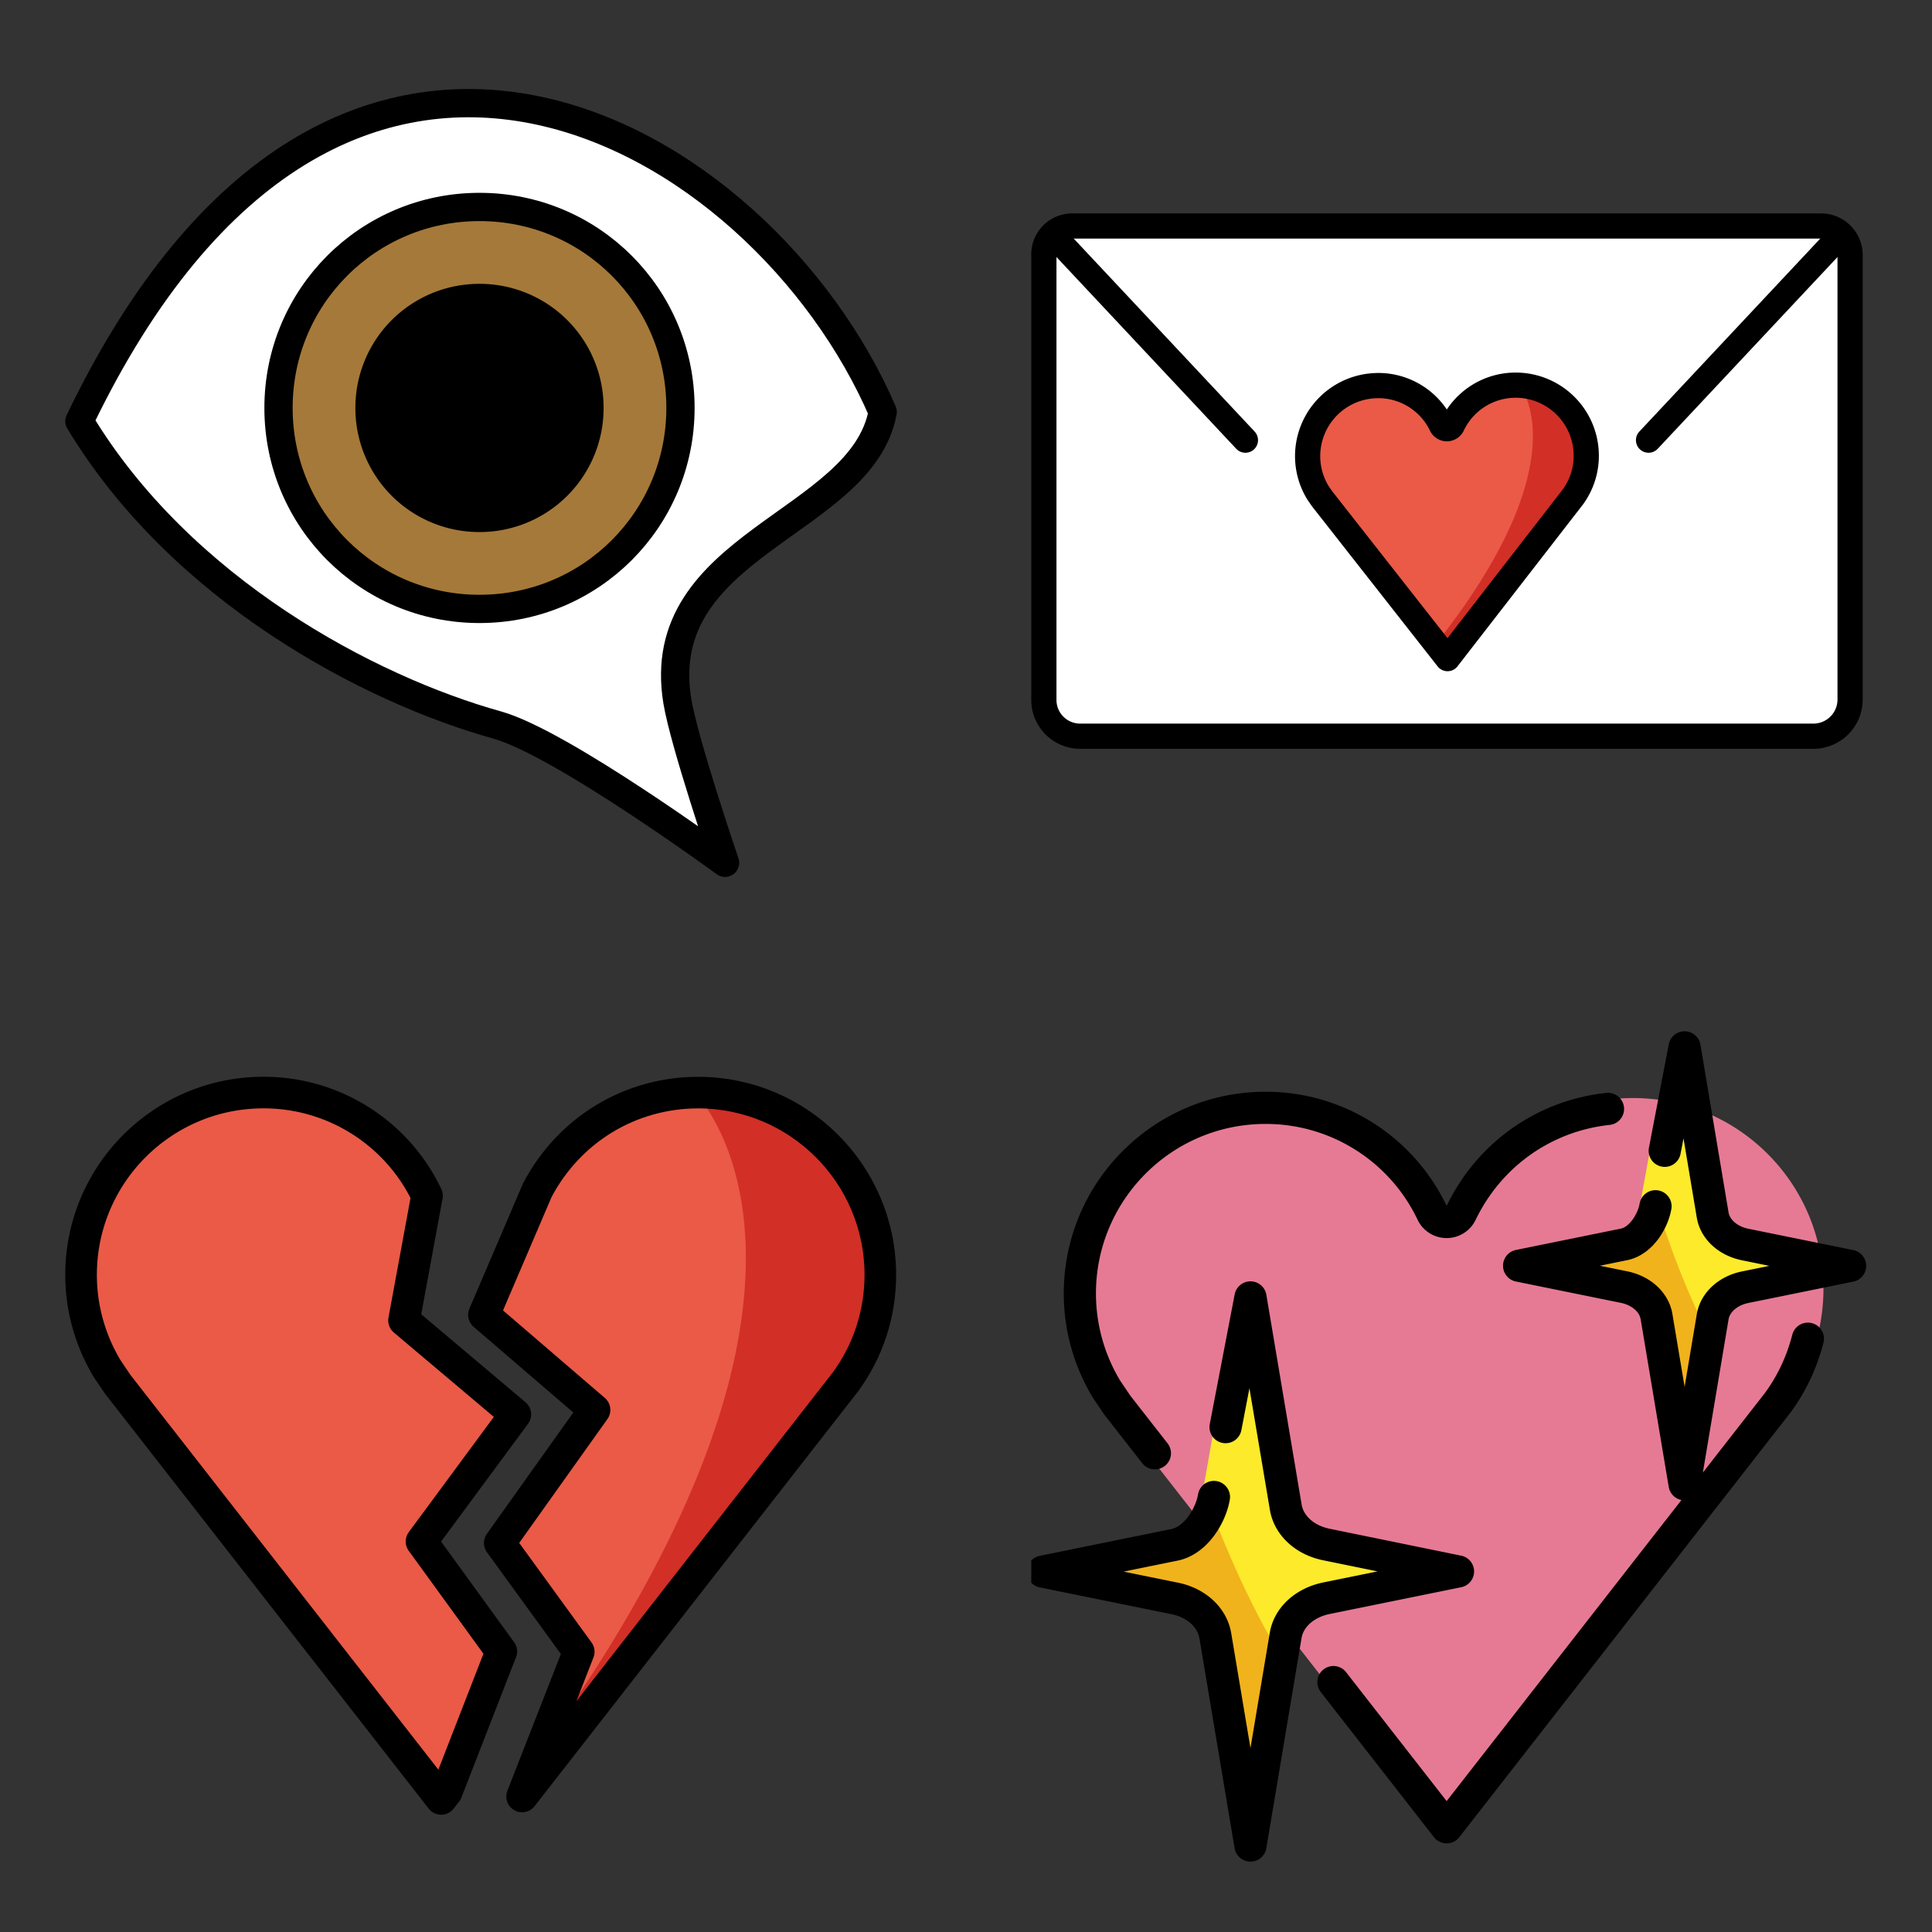
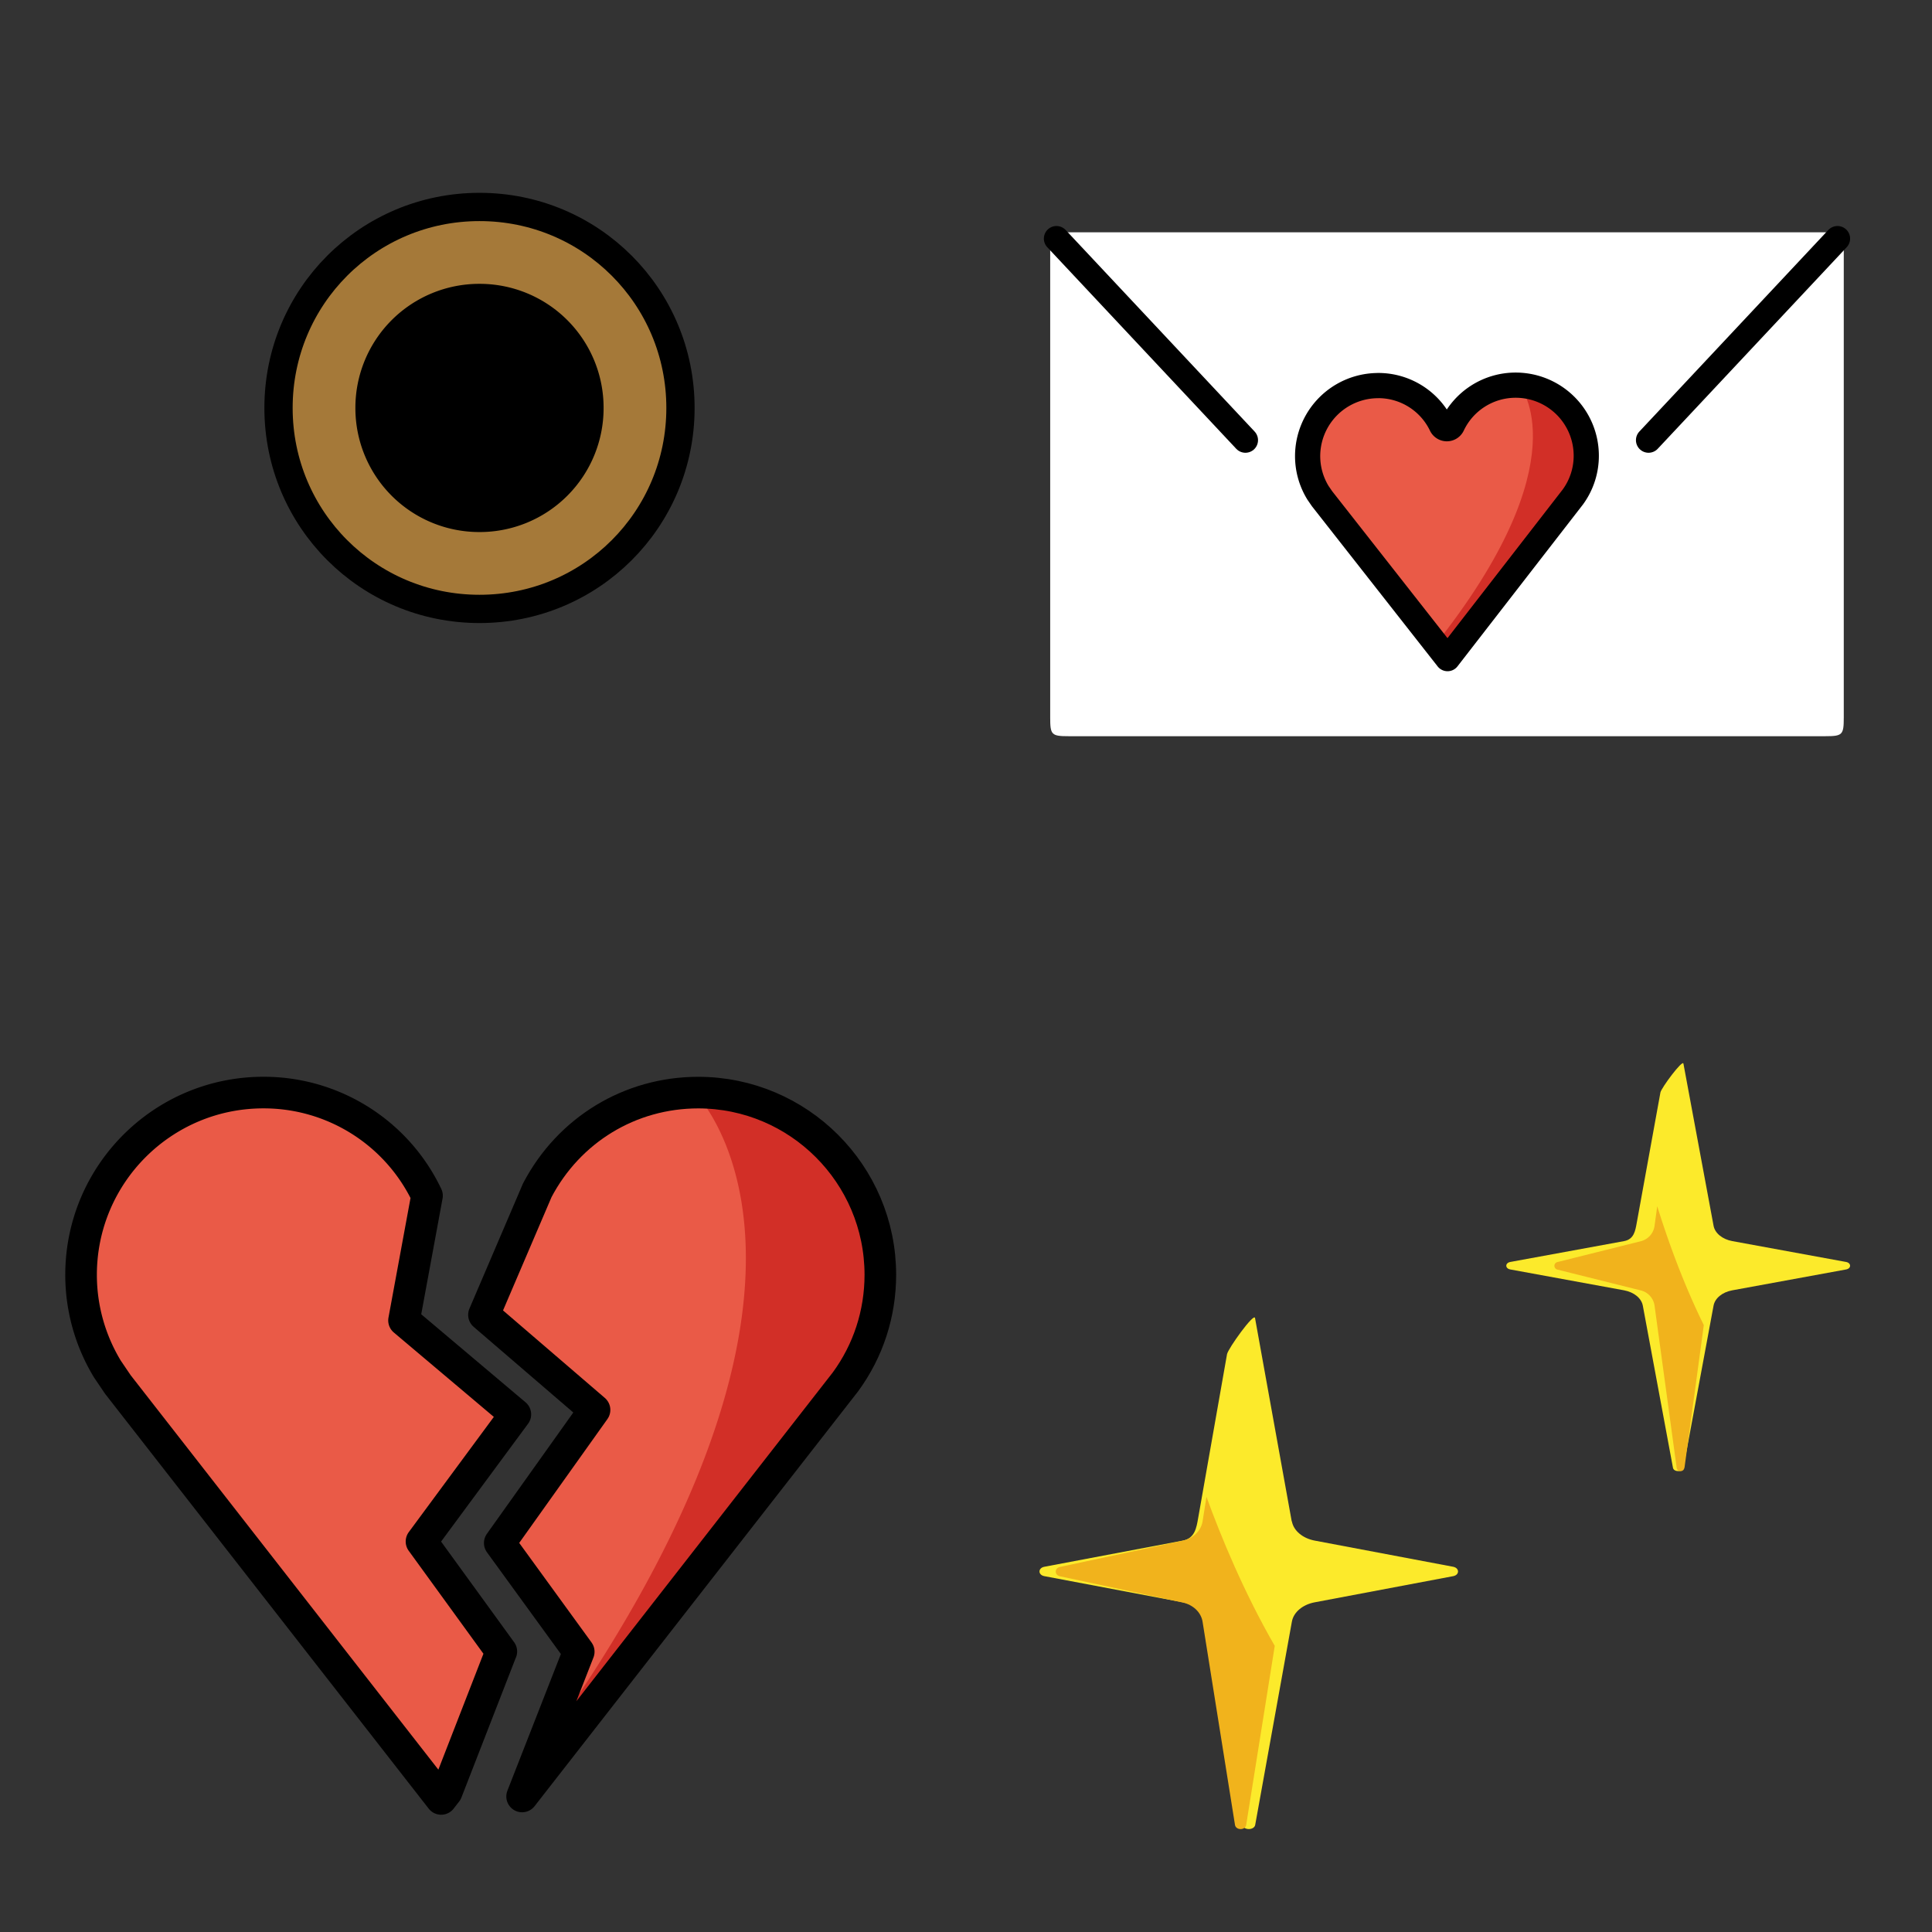
<svg xmlns="http://www.w3.org/2000/svg" xmlns:xlink="http://www.w3.org/1999/xlink" width="148" height="148">
  <rect width="100%" height="100%" fill="#333333" stroke="none" />
  <style>.B{stroke-linecap:round}.C{stroke-linejoin:round}.D{stroke:none}.E{fill-rule:nonzero}.F{stroke-width:4.167}.G{overflow:visible}.H{stroke-linejoin:miter}.I{fill:#ea5a47}.J{stroke-miterlimit:10}</style>
  <g fill="#fff" fill-rule="evenodd" stroke="#000">
    <svg width="64" height="64" x="5" y="5" viewBox="0 0 123.167 116.167">
      <use xlink:href="#A" x="2.083" y="2.083" class="B C" />
      <symbol id="A" class="G">
        <g class="D E">
          <use xlink:href="#B" />
          <use xlink:href="#C" fill="#a57939" />
        </g>
        <use xlink:href="#B" fill="none" class="B F H" />
        <use xlink:href="#D" fill="#000" class="D E" />
        <g fill="none" class="B C F">
          <use xlink:href="#C" />
          <use xlink:href="#D" />
        </g>
      </symbol>
      <defs>
-         <path id="B" d="M0 46.888C14.975 71.759 42.65 86.399 61.59 91.68c9.454 2.635 33.594 20.313 33.594 20.313s-6.027-17.7-7.033-23.829c-3.823-23.271 27.215-26.042 30.271-42.637C100.65 4.222 38.15-32.539 0 46.888z" />
        <path id="C" d="M29.354 44.934c0-16.415 13.215-29.629 29.629-29.629S88.612 28.52 88.612 44.934 75.398 74.563 58.983 74.563 29.354 61.349 29.354 44.934z" />
        <path id="D" d="M42.771 44.935a16.18 16.18 0 0 1 16.212-16.212 16.18 16.18 0 0 1 16.212 16.212 16.18 16.18 0 0 1-16.212 16.212 16.18 16.18 0 0 1-16.212-16.212z" />
      </defs>
    </svg>
    <svg width="64" height="64" x="79" y="5" viewBox="0 0 138.167 89.167">
      <use xlink:href="#E" x="2.083" y="2.083" class="B C" />
      <symbol id="E" class="G">
        <g class="D E">
          <path d="M129.233 1.042H4.104c-2.839 0-3.058.219-3.058 3.058v77.212c0 2.84.219 3.063 3.058 3.063h125.125c2.84 0 3.058-.219 3.058-3.058V4.105c0-2.84-.219-3.058-3.058-3.058z" />
          <use xlink:href="#F" class="I" />
          <path d="M78.688 26.39c6.948.021 12.583 5.262 12.567 11.683-.006 2.14-.646 4.229-1.846 6.042l-.725.979-22.454 26.448-1.708-2.035C89.098 38.653 78.688 26.39 78.688 26.39z" fill="#d22f27" />
        </g>
        <g fill="none" class="F">
          <g class="C">
            <use xlink:href="#F" class="B" />
-             <path d="M127.263 84.375H5.996A6 6 0 0 1 0 78.381V4.683A4.69 4.69 0 0 1 4.683 0h123.846c2.654 0 4.804 2.15 4.804 4.804v73.5a6.07 6.07 0 0 1-6.071 6.071z" />
          </g>
          <path d="M2.083 2.083l31.25 33.333M131.25 2.083L100 35.416" class="B H J" />
        </g>
      </symbol>
      <defs>
        <path id="F" d="M55.234 26.392a11.67 11.67 0 0 0-11.613 11.681 11.61 11.61 0 0 0 1.708 6.042l.671.979 20.76 26.45 20.725-26.737a11.54 11.54 0 0 0 2.217-6.875A11.67 11.67 0 0 0 78.019 26.32c-4.477-.002-8.552 2.58-10.463 6.629-.167.35-.521.573-.908.573s-.742-.219-.912-.569c-1.934-4.037-6.025-6.595-10.502-6.567z" />
      </defs>
    </svg>
    <svg width="64" height="64" x="5" y="79" viewBox="0 0 110.167 98.167">
      <use xlink:href="#G" x="2.083" y="2.083" class="B C" />
      <symbol id="G" class="G">
        <g class="D E">
          <use xlink:href="#H" class="I" />
          <path d="M80.917.004C94.165.025 104.9 10.76 104.921 24.008a23.96 23.96 0 0 1-3.479 12.458l-1.375 2.029-42.629 54.646 1.938-4.825C106.021 24.575 80.917.004 80.917.004z" fill="#d22f27" />
          <use xlink:href="#I" class="I" />
        </g>
        <g fill="none" class="B F H">
          <use xlink:href="#H" />
          <use xlink:href="#I" />
        </g>
      </symbol>
      <defs>
        <path id="H" d="M81.388.004c-9.004 0-17.056 4.917-21.229 12.875l-7.033 16.433 14.583 12.535-12.5 17.55 10.417 14.336-7.469 19.087 42.629-54.66c3.004-4.094 4.61-9.004 4.61-14.152C105.375 10.757 94.636.021 81.385.004z" />
        <path id="I" d="M55.417 73.7L44.89 59.196l12.375-16.762-14.679-12.388L45.617 13.6C41.655 5.266 33.238-.031 24.01 0 10.758.017.018 10.756 0 24.009a23.96 23.96 0 0 0 3.479 12.458l1.375 2.029 42.629 54.646.729-.937 7.198-18.506z" />
      </defs>
    </svg>
    <svg width="64" height="64" x="79" y="79" viewBox="0 0 108.125 108.167">
      <use xlink:href="#J" x="1.042" y="2.083" class="B C" />
      <symbol id="J" class="G">
        <g class="D E">
-           <path d="M28.594 6.563c-13.596 0-24.658 11.042-24.658 24.66 0 4.529 1.235 8.958 3.577 12.8l1.412 2.083 43.792 56.135 44.048-56.479c3.083-4.208 4.738-9.25 4.738-14.538-.004-13.621-11.067-24.662-24.665-24.662-9.529 0-18.033 5.354-22.196 13.971-.354.74-1.104 1.208-1.927 1.208a2.14 2.14 0 0 1-1.927-1.208c-4.16-8.617-12.644-13.971-22.194-13.971z" fill="#e67a94" />
          <path d="M32.678 61.365c.219 1.208 1.392 2.2 2.958 2.496l17.917 3.385c.84.158.848 1.058.01 1.217L35.63 71.85c-1.569.296-2.729 1.283-2.95 2.494l-4.75 26.319c-.131.723-1.515.723-1.667 0l-4.75-26.319c-.219-1.208-1.381-2.198-2.95-2.494L.63 68.463c-.84-.158-.84-1.056 0-1.215l17.938-3.39c1.569-.296 1.765-1.719 1.979-2.929l3.735-21.204c.131-.723 3.496-5.408 3.625-4.683l4.75 26.323z" fill="#fcea2b" />
          <path d="M26.763 100.667l3.698-23.177c-4.008-6.95-6.973-14.158-8.84-19.292l-.508 3.188c-.194 1.208-1.221 2.196-2.604 2.494L2.661 67.267c-.742.158-.742 1.056 0 1.215l15.846 3.385c1.387.296 2.417 1.283 2.608 2.494l4.196 26.306c.117.723 1.34.723 1.454 0z" fill="#f1b31c" />
          <path d="M87.273 23.096c.179.967 1.146 1.754 2.433 1.989l14.721 2.698c.688.125.698.844.008.971l-14.738 2.702c-1.292.235-2.246 1.021-2.425 1.99l-3.9 20.988c-.104.577-1.246.577-1.354 0l-3.902-20.988c-.179-.967-1.135-1.75-2.425-1.99l-14.737-2.702c-.687-.125-.687-.842 0-.969l14.74-2.702c1.292-.236 1.45-1.371 1.629-2.333l3.071-16.908c.104-.577 2.875-4.312 2.979-3.735l3.902 20.99z" fill="#fcea2b" />
          <path d="M83.509 54.434l2.5-18.479c-2.736-5.542-4.756-11.292-6.029-15.385l-.348 2.542a2.38 2.38 0 0 1-1.777 1.988l-10.812 2.7a.5.5 0 0 0 0 .969l10.813 2.7c.944.235 1.649 1.023 1.779 1.988l2.862 20.979c.079.577.912.577.992 0z" fill="#f1b31c" />
        </g>
-         <path d="M24.094 49.167l3.223-16.792 4.577 27.208c.417 2.348 2.473 4.236 5.298 4.792l16.994 3.479-17.027 3.465c-2.817.573-4.892 2.458-5.285 4.808l-4.558 27.208-4.558-27.204c-.417-2.348-2.469-4.236-5.285-4.792L.444 67.875l17.027-3.465c2.817-.573 4.721-3.848 5.115-6.196M80.952 13.39L83.521 0l3.635 21.696c.313 1.875 1.973 3.379 4.225 3.833l13.569 2.76-13.577 2.762c-2.246.458-3.902 1.963-4.215 3.833l-3.635 21.677-3.633-21.694c-.312-1.875-1.969-3.375-4.215-3.833l-13.577-2.762 13.579-2.762c2.246-.458 3.765-3.069 4.079-4.937M73.602 7.969c-8.208.875-15.344 5.865-19.012 13.463-.348.72-1.077 1.177-1.876 1.177s-1.528-.457-1.876-1.177C46.876 13.098 38.459 7.8 29.232 7.831 15.982 7.852 5.247 18.588 5.227 31.838a23.96 23.96 0 0 0 3.479 12.458l1.375 2.029 3.506 4.496m25.008 32.054l14.119 18.1 42.881-54.983c1.833-2.5 3.125-5.298 3.89-8.271M38.057 82.179l.542.692m-25.006-32.05l1.348 1.729" fill="none" class="B C F J" />
      </symbol>
    </svg>
  </g>
</svg>